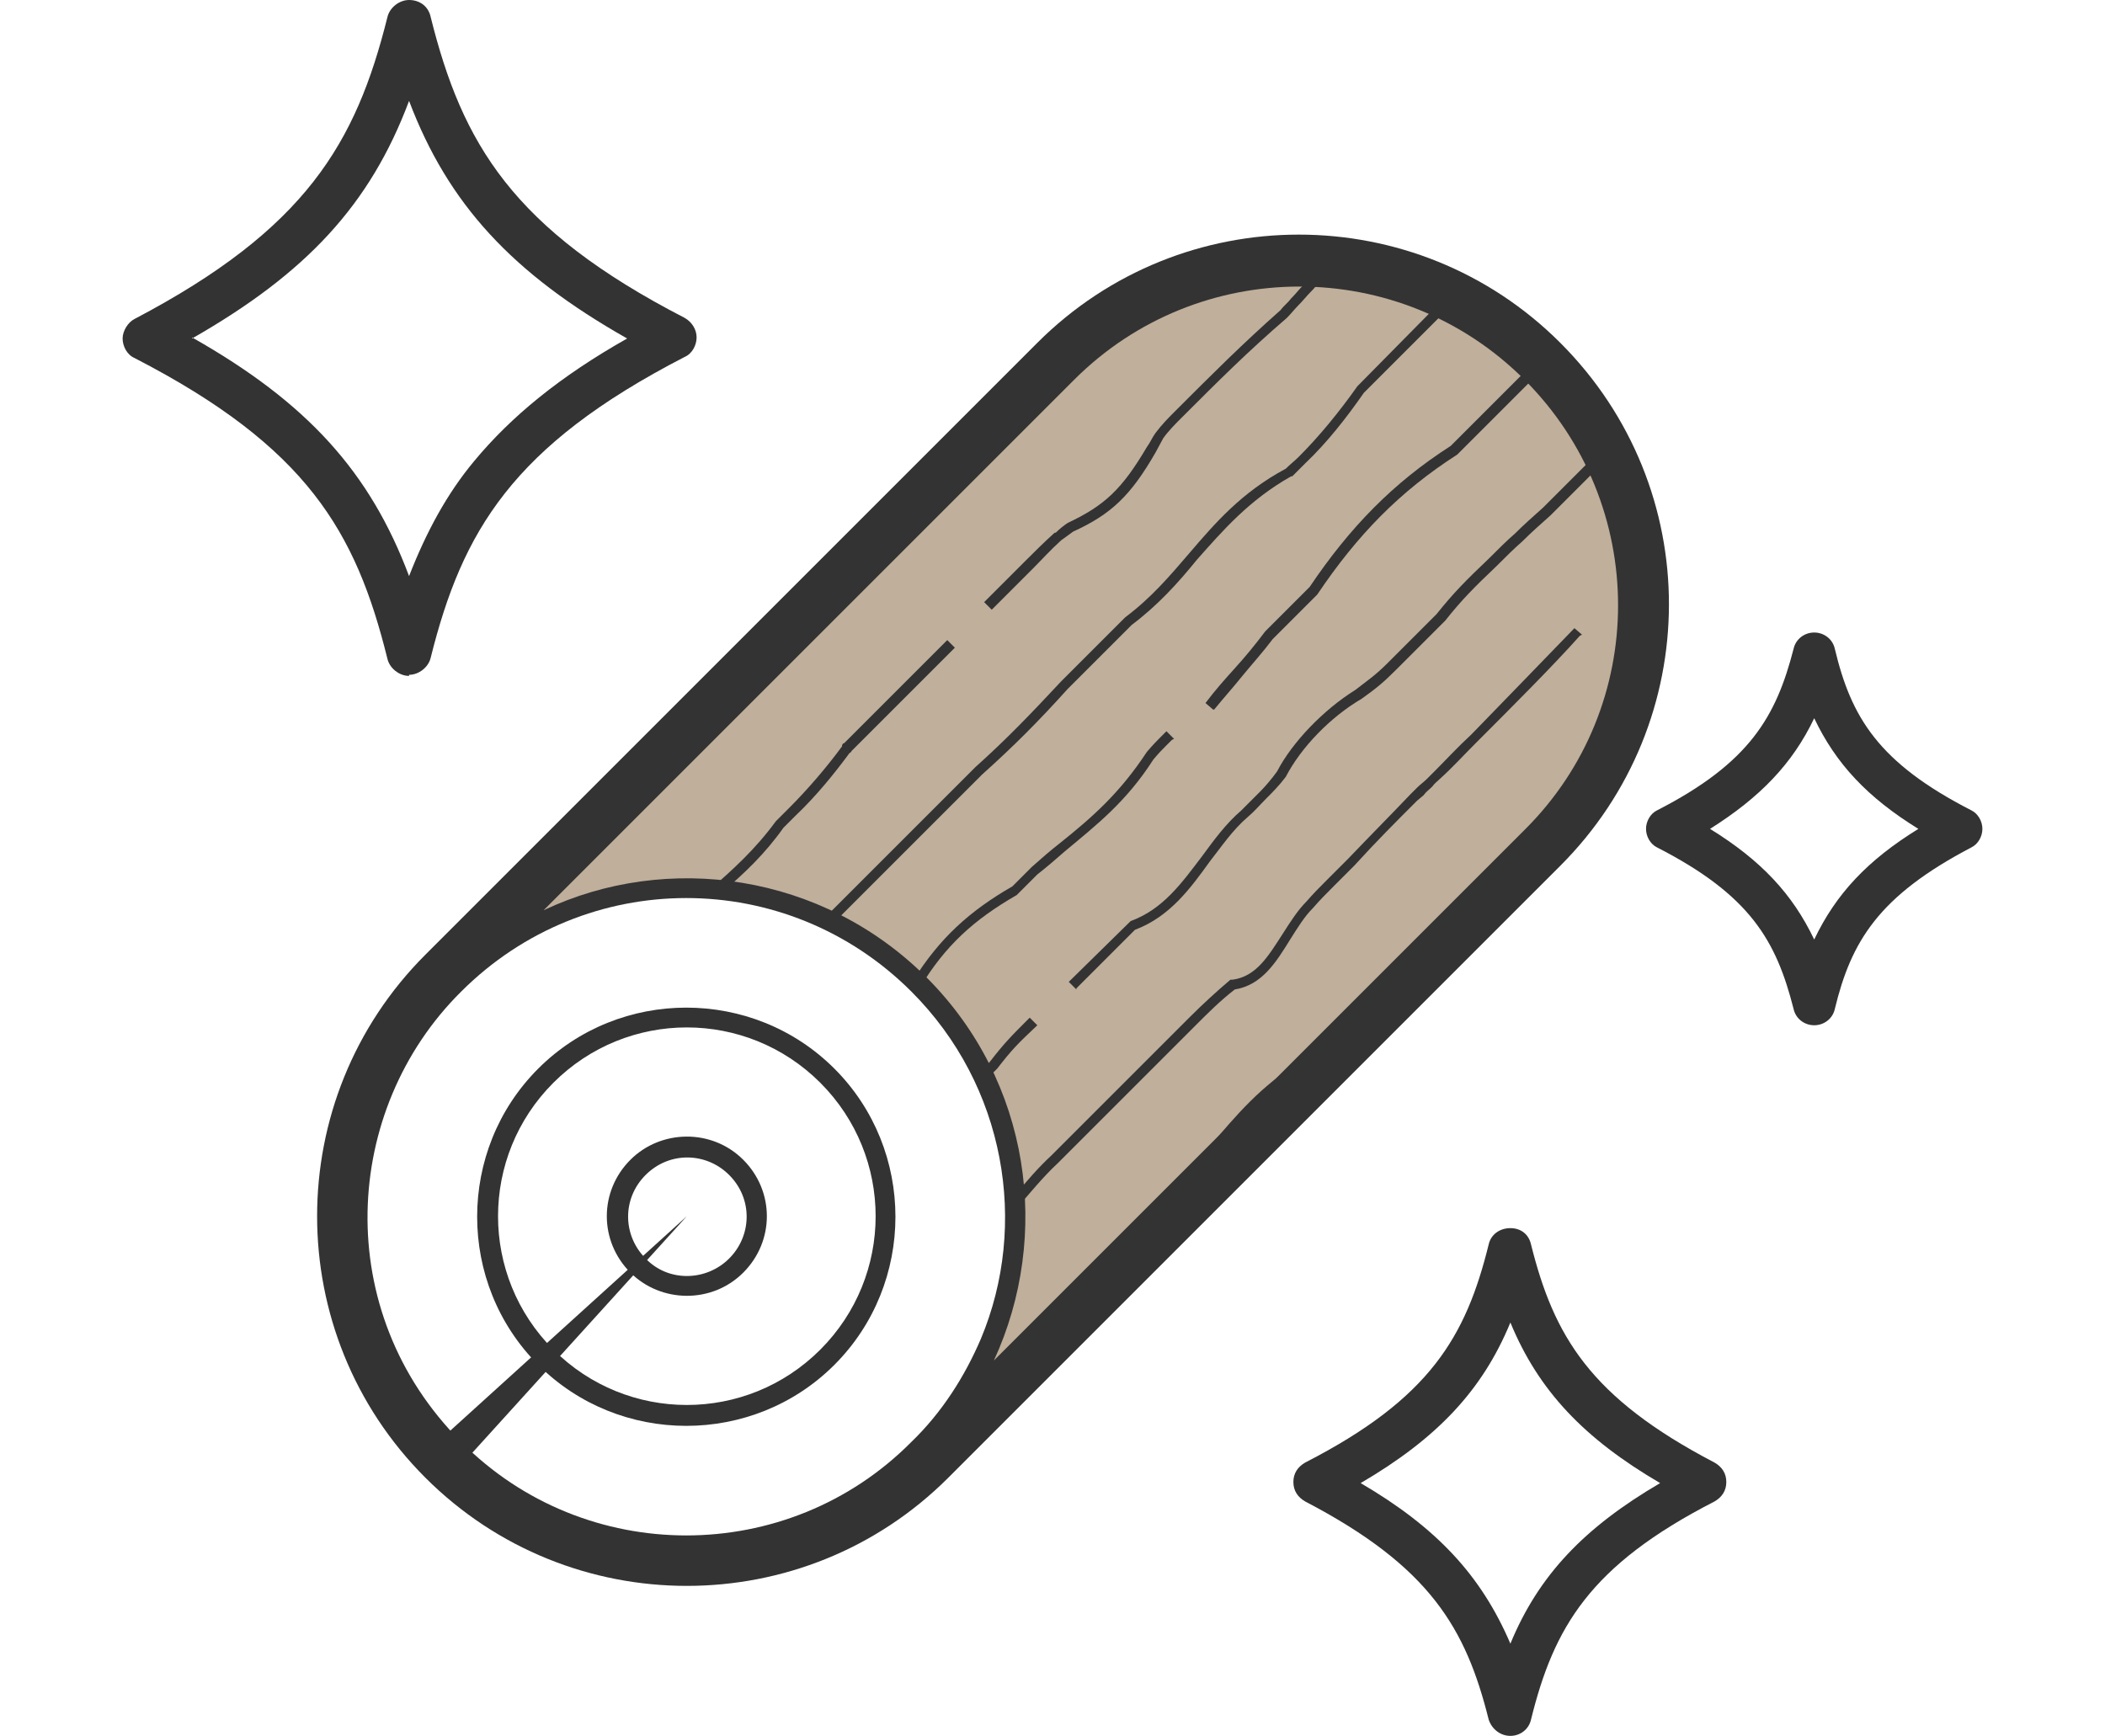
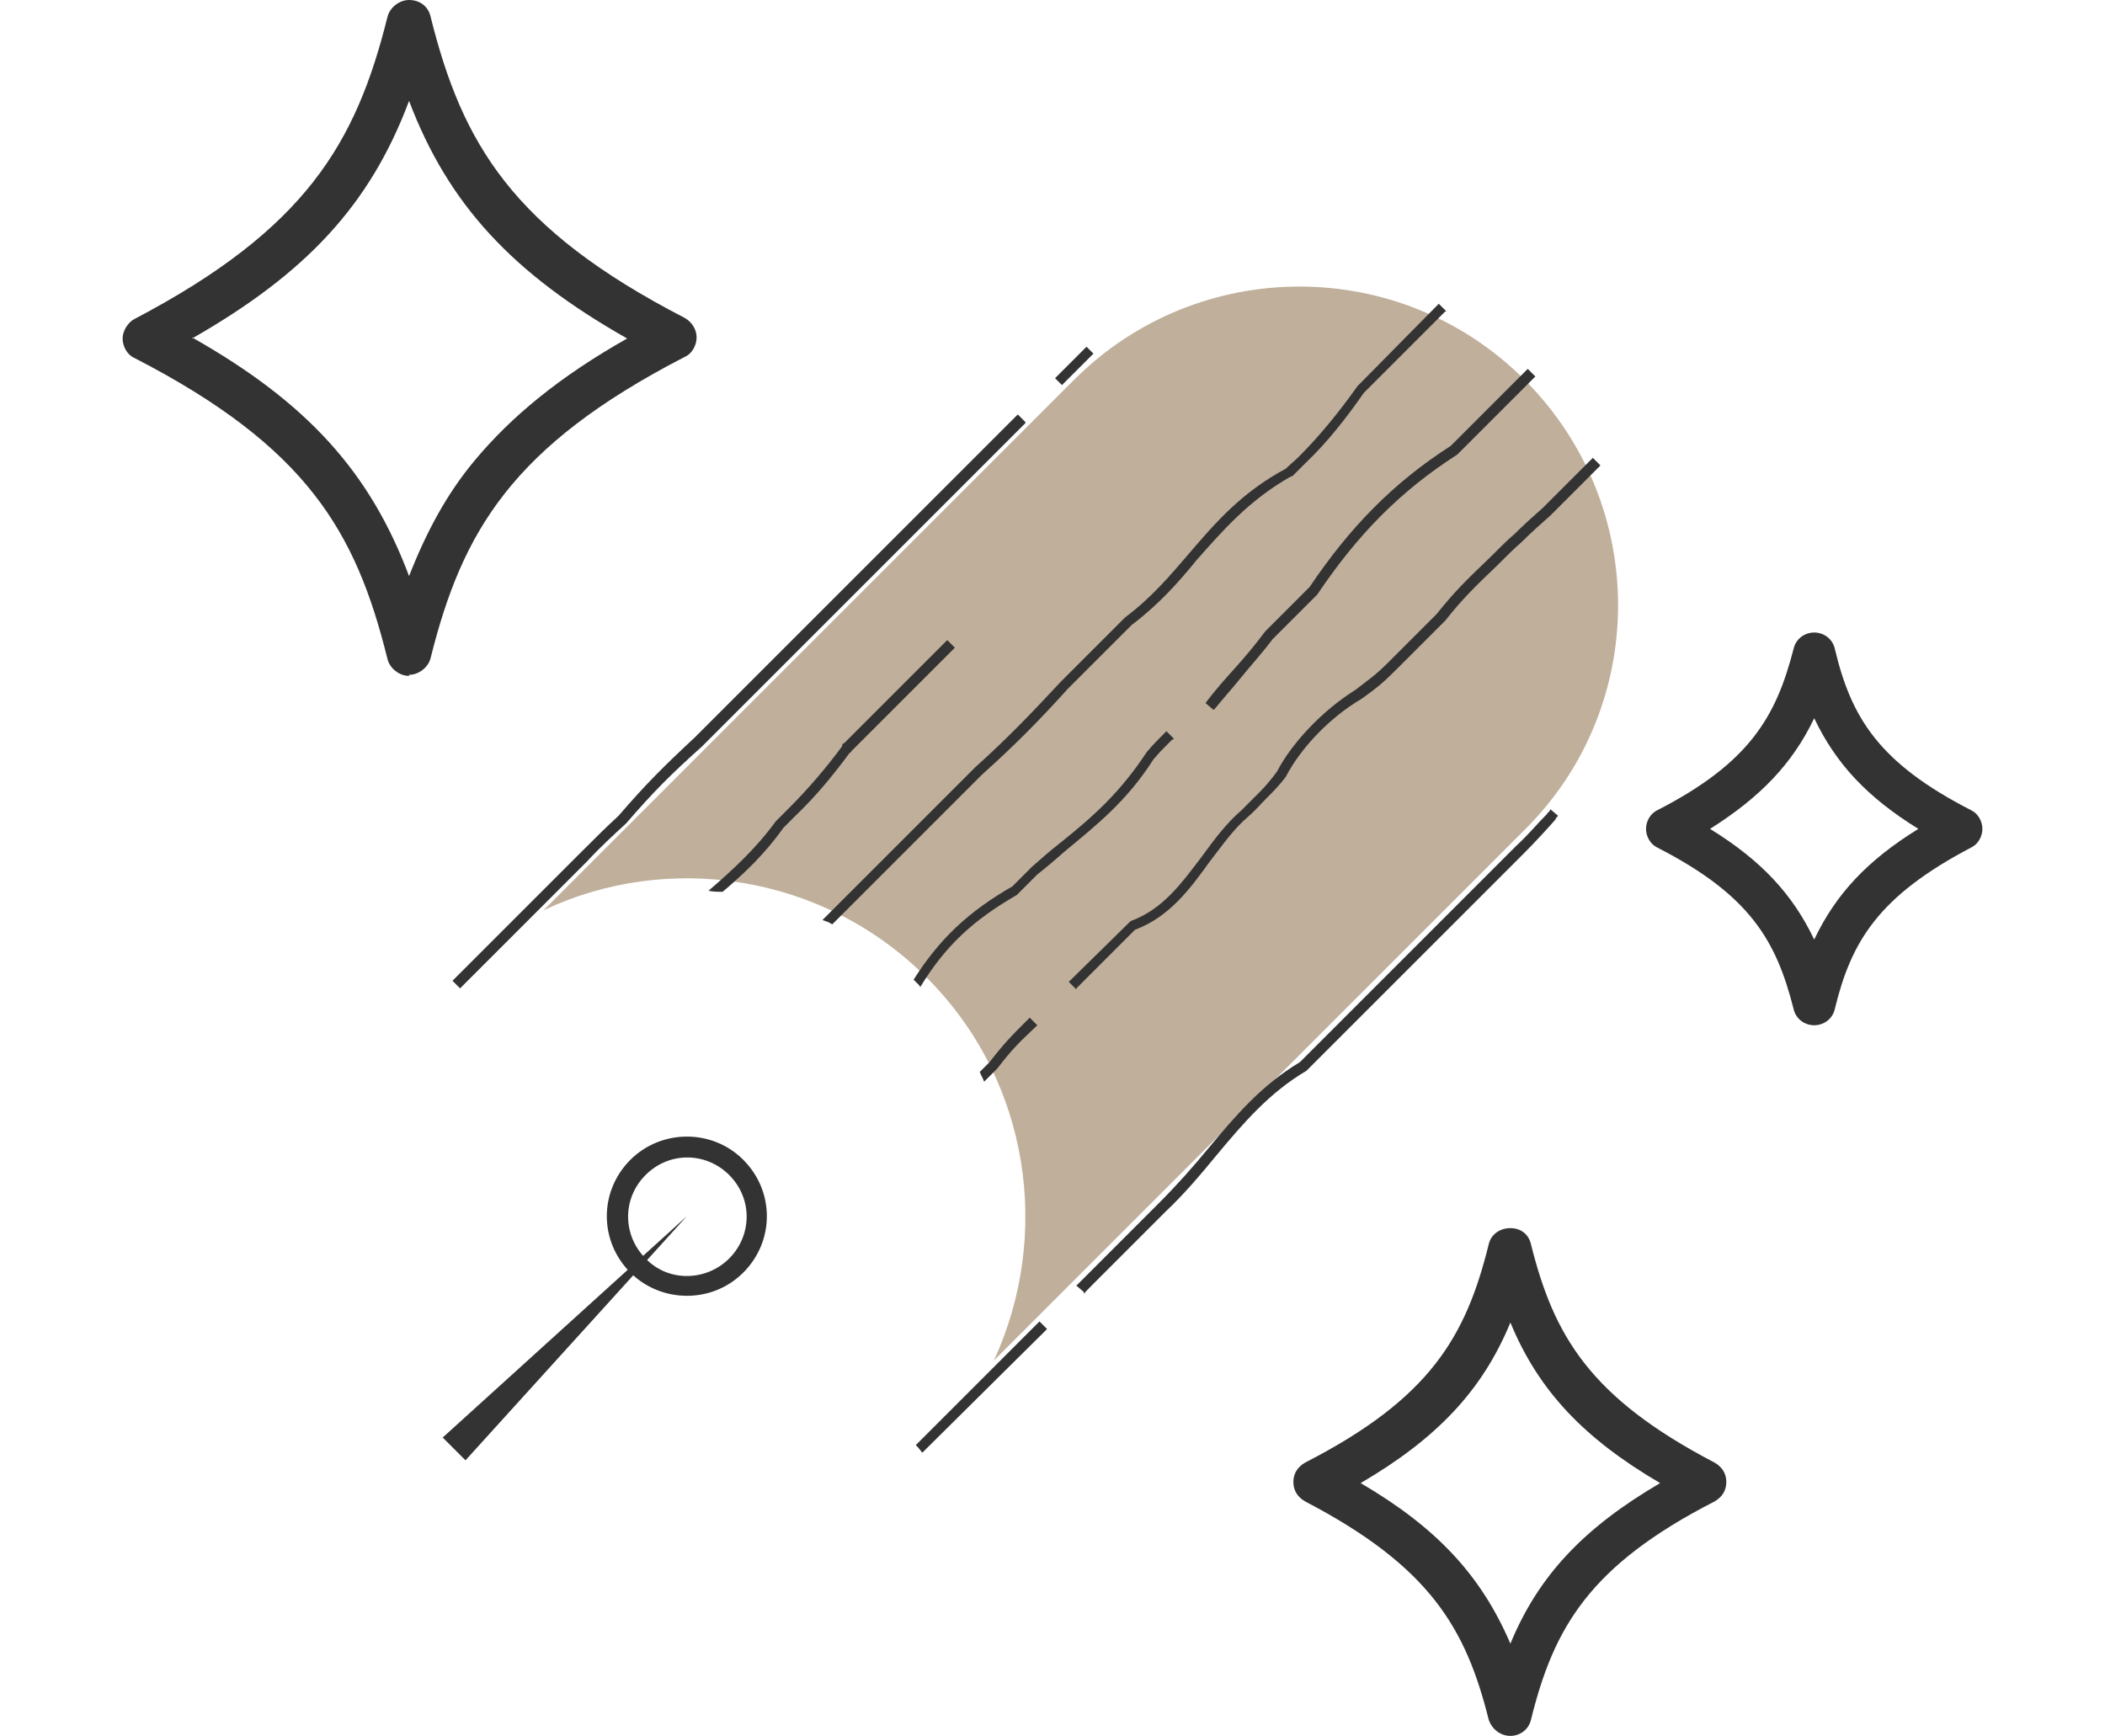
<svg xmlns="http://www.w3.org/2000/svg" id="_レイヤー_1" data-name="レイヤー_1" version="1.1" viewBox="0 0 194 160">
  <defs>
    <style>
      .st0 {
        fill: #bfaf9b;
      }

      .st1, .st2 {
        fill: #333;
      }

      .st2 {
        fill-rule: evenodd;
      }
    </style>
  </defs>
-   <path class="st1" d="M143.8,31.6c-13.3-13.3-34.9-13.3-48.2,0l-56.4,56.4c-13.3,13.3-13.3,34.9,0,48.2,13.3,13.3,34.9,13.3,48.2,0l56.4-56.4c13.3-13.3,13.4-34.8,0-48.2ZM42.5,91.4c11.5-11.5,30-11.5,41.5,0,8.7,8.7,10.8,21.5,6.4,32-1.5,3.5-3.6,6.8-6.4,9.5-11.4,11.5-30.1,11.5-41.5,0-12-12-11-30.6,0-41.5Z" />
  <path class="st0" d="M140.5,76.5l-48.9,48.9c5.3-11.5,3.4-25.7-6.2-35.3-9.6-9.6-23.9-11.6-35.3-6.2l48.9-48.9c11.4-11.4,30-11.5,41.5,0,11.5,11.5,11.5,30.1,0,41.5Z" />
  <path class="st1" d="M94.5,39l-29.8,29.8c-2.9,2.6-4.5,4.2-7,7.1-1.2,1.1-2.4,2.2-3.6,3.5l-11.7,11.7-.7-.7,11.7-11.7c1.3-1.3,2.5-2.5,3.6-3.5,2.5-2.9,4.1-4.5,7-7.2l29.8-29.8.7.7Z" />
  <rect class="st1" x="97" y="33.3" width="4.1" height=".9" transform="translate(5.1 79.9) rotate(-45)" />
  <path class="st1" d="M88,59.7l-9.5,9.5s0,0,0,0c0,0-.1.2-.2.2-1.4,1.9-3.1,4-5,5.8l-1.1,1.1c-1.7,2.4-3.6,4.2-5.6,5.9-.4,0-.9,0-1.3-.1,2.2-1.9,4.3-3.8,6.2-6.4l1.2-1.2c1.8-1.8,3.5-3.8,4.9-5.7h0c0-.2.1-.3.2-.3l9.5-9.5.7.7Z" />
-   <path class="st1" d="M91.4,56.2l-.7-.7,3.8-3.8c.8-.8,1.7-1.7,2.7-2.6h.1c.4-.4.8-.7,1.1-.9h0c3.4-1.6,5-3.1,7.3-7,.3-.4.5-.9.8-1.3.6-.8,1.2-1.4,1.8-2,3.5-3.5,6.2-6.2,9.7-9.3.3-.4.7-.7,1-1.1.4-.4.7-.8,1.1-1.2.4-.4.7-.8,1.1-1.2l.7.6c-.4.4-.7.8-1.1,1.2-.4.4-.7.8-1.1,1.2-.4.4-.7.8-1.1,1.2-3.6,3.1-6.3,5.8-9.7,9.2-.6.6-1.2,1.2-1.7,1.9-.2.4-.5.9-.7,1.3-2.3,4-4.1,5.7-7.6,7.3-.4.3-.7.5-1.1.8h0c-1,.9-1.8,1.8-2.6,2.6l-3.8,3.8Z" />
  <path class="st1" d="M133.2,28.7l-7.5,7.5c-1.6,2.3-3.4,4.6-5.4,6.5-.4.4-.8.8-1.2,1.2h-.1c-3.9,2.2-6.3,5-8.7,7.7-1.7,2.1-3.6,4.2-6,6l-5.9,5.9c-2.7,3-5,5.3-7.9,7.9l-13.8,13.8c-.3-.2-.6-.3-.9-.4l14.1-14.1c2.9-2.6,5.1-4.9,7.9-7.9l5.9-5.9c2.4-1.8,4.1-3.8,5.9-5.9,2.4-2.8,4.8-5.6,8.9-7.8.4-.4.8-.7,1.2-1.1,1.9-1.9,3.7-4.1,5.4-6.5l7.5-7.6.7.7Z" />
  <path class="st1" d="M108,68.2l-.5.5c-.3.3-.7.7-1.2,1.3-2.5,3.9-5.2,6-8.2,8.5-.8.7-1.6,1.4-2.5,2.1l-1.9,1.9c-4,2.3-6.6,4.7-8.9,8.5,0,0,0-.1-.1-.2-.2-.2-.4-.4-.5-.5,2.4-3.8,5.1-6.3,9.1-8.6l1.8-1.8c.9-.8,1.7-1.5,2.6-2.2,3-2.4,5.5-4.6,8-8.4.6-.7,1-1.1,1.3-1.4l.5-.5.7.7Z" />
  <path class="st1" d="M111.8,65.4l-.7-.6c.9-1.2,1.8-2.2,2.7-3.2,1-1.1,1.9-2.2,2.8-3.4l3.2-3.2c.3-.3.6-.6.9-.9,3.7-5.5,7.7-9.6,13-13l7.1-7.1.7.7-7.2,7.2c-5.3,3.4-9.2,7.4-12.9,12.9-.4.4-.7.7-1,1l-3.1,3.1c-.9,1.2-1.9,2.3-2.8,3.4-.8,1-1.7,2-2.6,3.1Z" />
  <path class="st1" d="M95.6,94.5c-1.9,1.8-2.3,2.2-3.7,4l-1.2,1.2c-.1-.3-.3-.6-.4-.9l.9-.9c1.4-1.8,1.9-2.3,3.7-4.1l.7.7Z" />
  <path class="st1" d="M99.2,91.2l-.7-.7,5.7-5.6c3-1.1,4.7-3.5,6.6-6,1.1-1.5,2.2-3,3.6-4.2.6-.6,1.1-1.1,1.7-1.7.5-.5,1.1-1.2,1.6-1.9,1.4-2.7,4.3-5.7,7.2-7.5,1.3-1,1.9-1.4,3-2.5l3.5-3.5c.2-.2.3-.3.5-.5.2-.2.3-.3.5-.5,1.6-2,2.7-3.1,4.8-5.1.9-.9,1.7-1.7,2.4-2.3.8-.8,1.7-1.6,2.6-2.4l4.6-4.6.7.7-4.6,4.6c-.9.8-1.8,1.6-2.6,2.4-.8.7-1.5,1.4-2.4,2.3-2,1.9-3.2,3.1-4.7,5-.2.2-.3.3-.5.5-.2.2-.3.3-.5.5l-3.5,3.5c-1.2,1.2-1.8,1.7-3.2,2.7-2.9,1.7-5.6,4.5-7,7.2-.6.8-1.2,1.4-1.8,2-.6.6-1.1,1.2-1.7,1.7-1.4,1.2-2.4,2.7-3.5,4.1-1.8,2.5-3.7,5.1-6.9,6.3l-5.4,5.4Z" />
-   <path class="st1" d="M145.6,58.6c-2.4,2.7-6.3,6.6-9.5,9.8-1.2,1.2-2.3,2.4-3.3,3.3-.3.3-.6.5-.8.8-.3.3-.6.5-.8.8l-.6.5c-2.1,2.1-3.7,3.7-5.8,6l-1.9,1.9c-.6.6-1.3,1.3-1.9,2-.8.8-1.4,1.8-2.1,2.9-1.3,2.1-2.6,4.2-5.1,4.6-1.3,1-2.5,2.2-3.5,3.2l-12.8,12.8c-1.4,1.3-2.6,2.8-4,4.4,0-.5,0-.9,0-1.4,1.1-1.3,2.2-2.6,3.4-3.7l12.8-12.8c1.1-1.1,2.4-2.3,3.7-3.4h.1c0,0,.1,0,.1,0,2.2-.3,3.3-2.2,4.6-4.2.7-1.1,1.4-2.2,2.2-3,.6-.7,1.3-1.4,1.9-2l1.9-1.9c2.2-2.3,3.7-3.8,5.8-6l.6-.6c.3-.3.6-.5.9-.8.3-.3.5-.5.8-.8.9-.9,2-2.1,3.3-3.3,3.1-3.2,7-7.2,9.5-9.8l.7.6Z" />
  <polygon class="st1" points="96.5 122.5 85 133.9 84.6 133.4 84.4 133.2 95.8 121.8 96.5 122.5" />
  <path class="st1" d="M99.9,119.1l-.7-.6s.3-.3.9-.9l6.7-6.7c1.7-1.7,3.2-3.4,4.6-5.1,2.5-3,4.9-5.8,8.4-7.9l19.9-19.9c1.1-1,2-2.1,2.9-3,0,0,0-.1.2-.2,0,0,0-.1.1-.2l.7.6c0,0-.1.1-.2.2,0,0,0,.1-.1.2-.8.9-1.8,2-2.9,3.1l-20,20c-3.4,2-5.8,4.8-8.3,7.8-1.4,1.7-2.9,3.5-4.7,5.2l-6.7,6.7c-.5.5-.8.8-.8.9Z" />
-   <path class="st1" d="M76.9,125.8c7.5-7.5,7.5-19.8,0-27.3-7.5-7.5-19.8-7.5-27.3,0-7.5,7.5-7.5,19.8,0,27.3,7.5,7.5,19.8,7.5,27.3,0ZM75.6,99.8c6.8,6.8,6.8,17.8,0,24.6-6.8,6.8-17.8,6.8-24.6,0-6.8-6.8-6.8-17.8,0-24.6s17.8-6.8,24.6,0Z" />
  <path class="st1" d="M68.5,117.3c2.9-2.9,2.9-7.5,0-10.4-2.9-2.9-7.6-2.8-10.4,0-2.9,2.9-2.9,7.5,0,10.4,2.8,2.8,7.5,2.9,10.4,0ZM67.2,108.3c2.2,2.2,2.1,5.6,0,7.7-2.1,2.1-5.6,2.2-7.7,0-2.1-2.1-2.2-5.5,0-7.7,2.2-2.2,5.6-2.1,7.7,0Z" />
  <polygon class="st1" points="40.8 132.5 63.3 112.1 42.9 134.6 40.8 132.5" />
  <path class="st2" d="M37.7,62.3c-.9,0-1.8-.7-2-1.6-2.9-11.7-7.4-19.5-23.3-27.7-.7-.3-1.1-1.1-1.1-1.8s.5-1.5,1.1-1.8C28.2,21.1,32.8,13.2,35.7,1.6c.2-.9,1.1-1.6,2-1.6h0c1,0,1.8.6,2,1.6,2.9,11.6,7.5,19.5,23.4,27.7.7.4,1.1,1.1,1.1,1.8s-.4,1.5-1.1,1.8c-15.9,8.2-20.5,16.1-23.4,27.7-.2.9-1.1,1.6-2,1.6ZM17.7,31.1c10.6,6,16.4,12.4,20,22,1.6-4.1,3.5-7.6,6-10.6,3.4-4.1,7.9-7.8,14.1-11.3-10.6-6-16.5-12.4-20.1-21.9-3.6,9.6-9.5,15.9-20,21.9Z" />
  <path class="st2" d="M167.2,94.5c-.9,0-1.7-.6-1.9-1.5-1.6-6.3-4-10.5-12.6-14.9-.6-.3-1-1-1-1.7s.4-1.4,1-1.7c8.6-4.4,11-8.7,12.6-14.9.2-.9,1-1.5,1.9-1.5h0c.9,0,1.7.6,1.9,1.5,1.5,6.3,4,10.5,12.6,14.9.6.3,1,1,1,1.7s-.4,1.4-1,1.7c-8.6,4.5-11.1,8.7-12.6,14.9-.2.9-1,1.5-1.9,1.5h0ZM157.6,76.4c4.7,2.9,7.6,6,9.6,10.2,2-4.2,4.9-7.3,9.6-10.2-4.7-2.9-7.6-6-9.6-10.2-2,4.2-5,7.3-9.6,10.2Z" />
  <path class="st2" d="M139.2,160h0c-.9,0-1.7-.6-2-1.5-2.1-8.4-5.4-14.1-16.9-20.1-.7-.4-1.1-1-1.1-1.8s.4-1.4,1.1-1.8c11.5-5.9,14.8-11.6,16.9-20.1.2-.9,1-1.5,2-1.5s1.7.6,1.9,1.5c2.1,8.4,5.4,14.1,16.9,20.1.7.4,1.1,1,1.1,1.8s-.4,1.4-1.1,1.8c-11.5,5.9-14.8,11.6-16.9,20.1-.2.9-1,1.5-1.9,1.5ZM125.4,136.7c7,4.1,11.1,8.5,13.8,14.8,2.6-6.3,6.8-10.7,13.8-14.8-7-4.1-11.2-8.5-13.8-14.8-2.6,6.3-6.8,10.7-13.8,14.8Z" />
</svg>